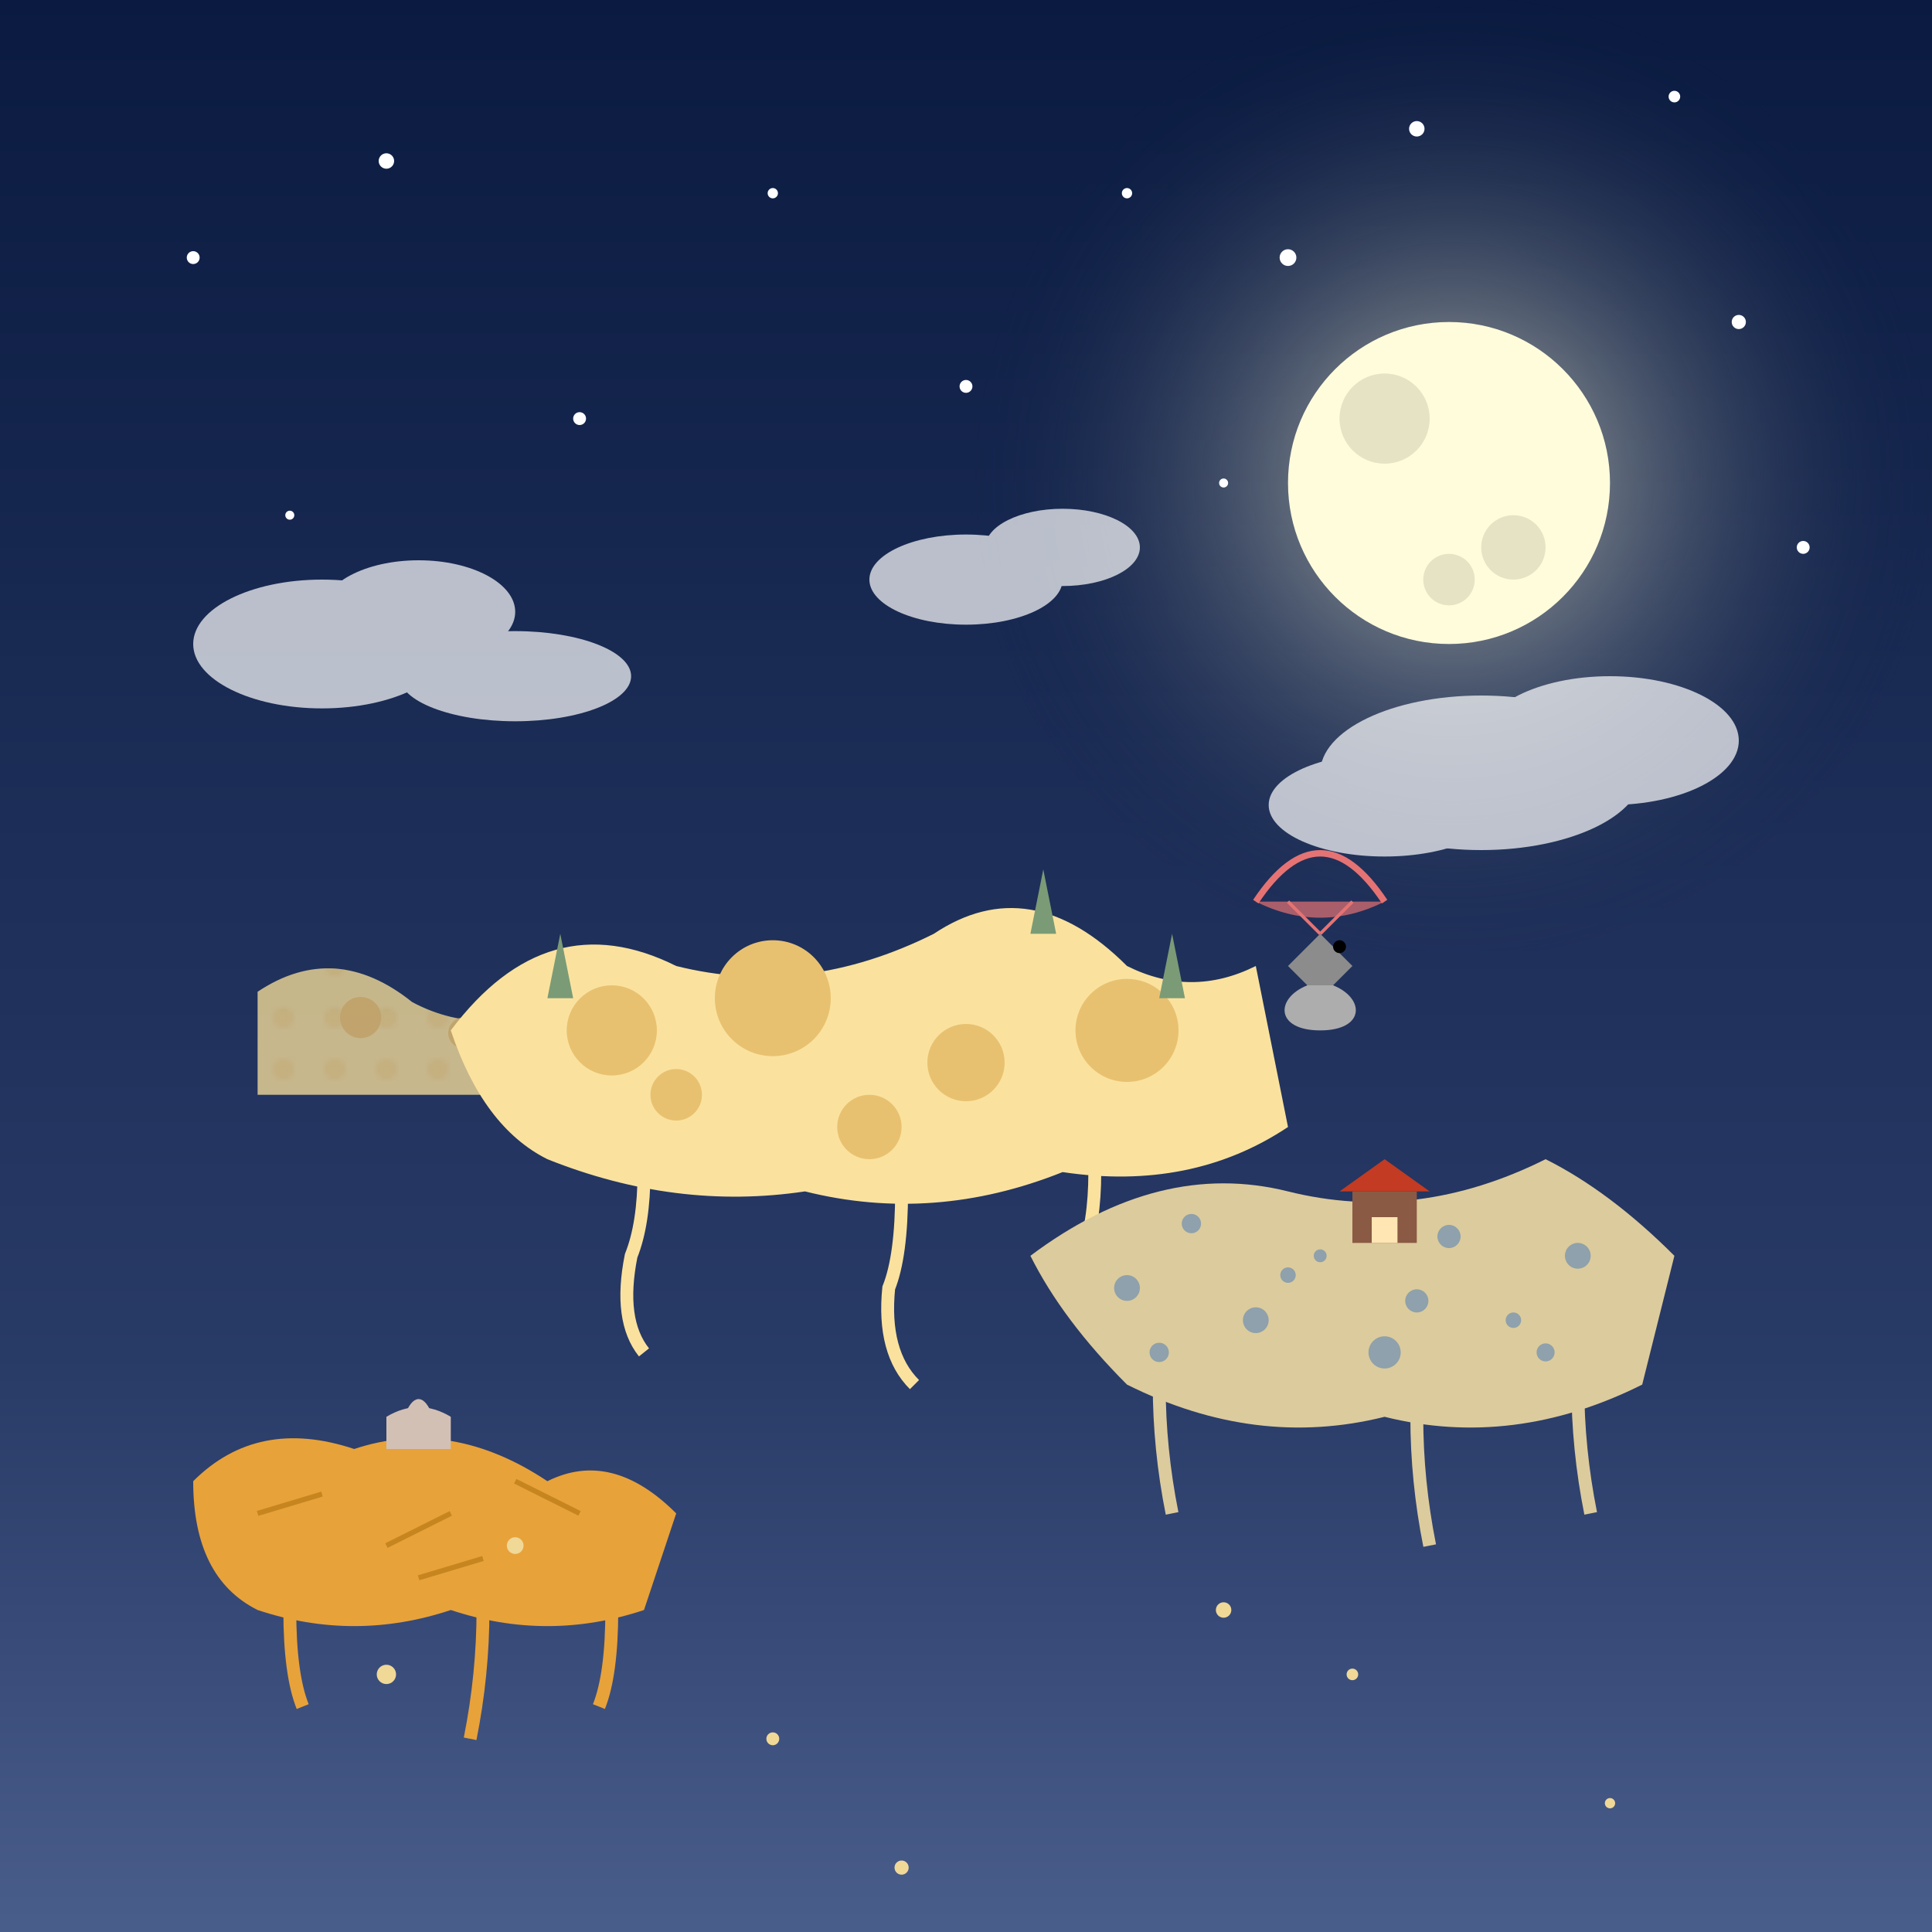
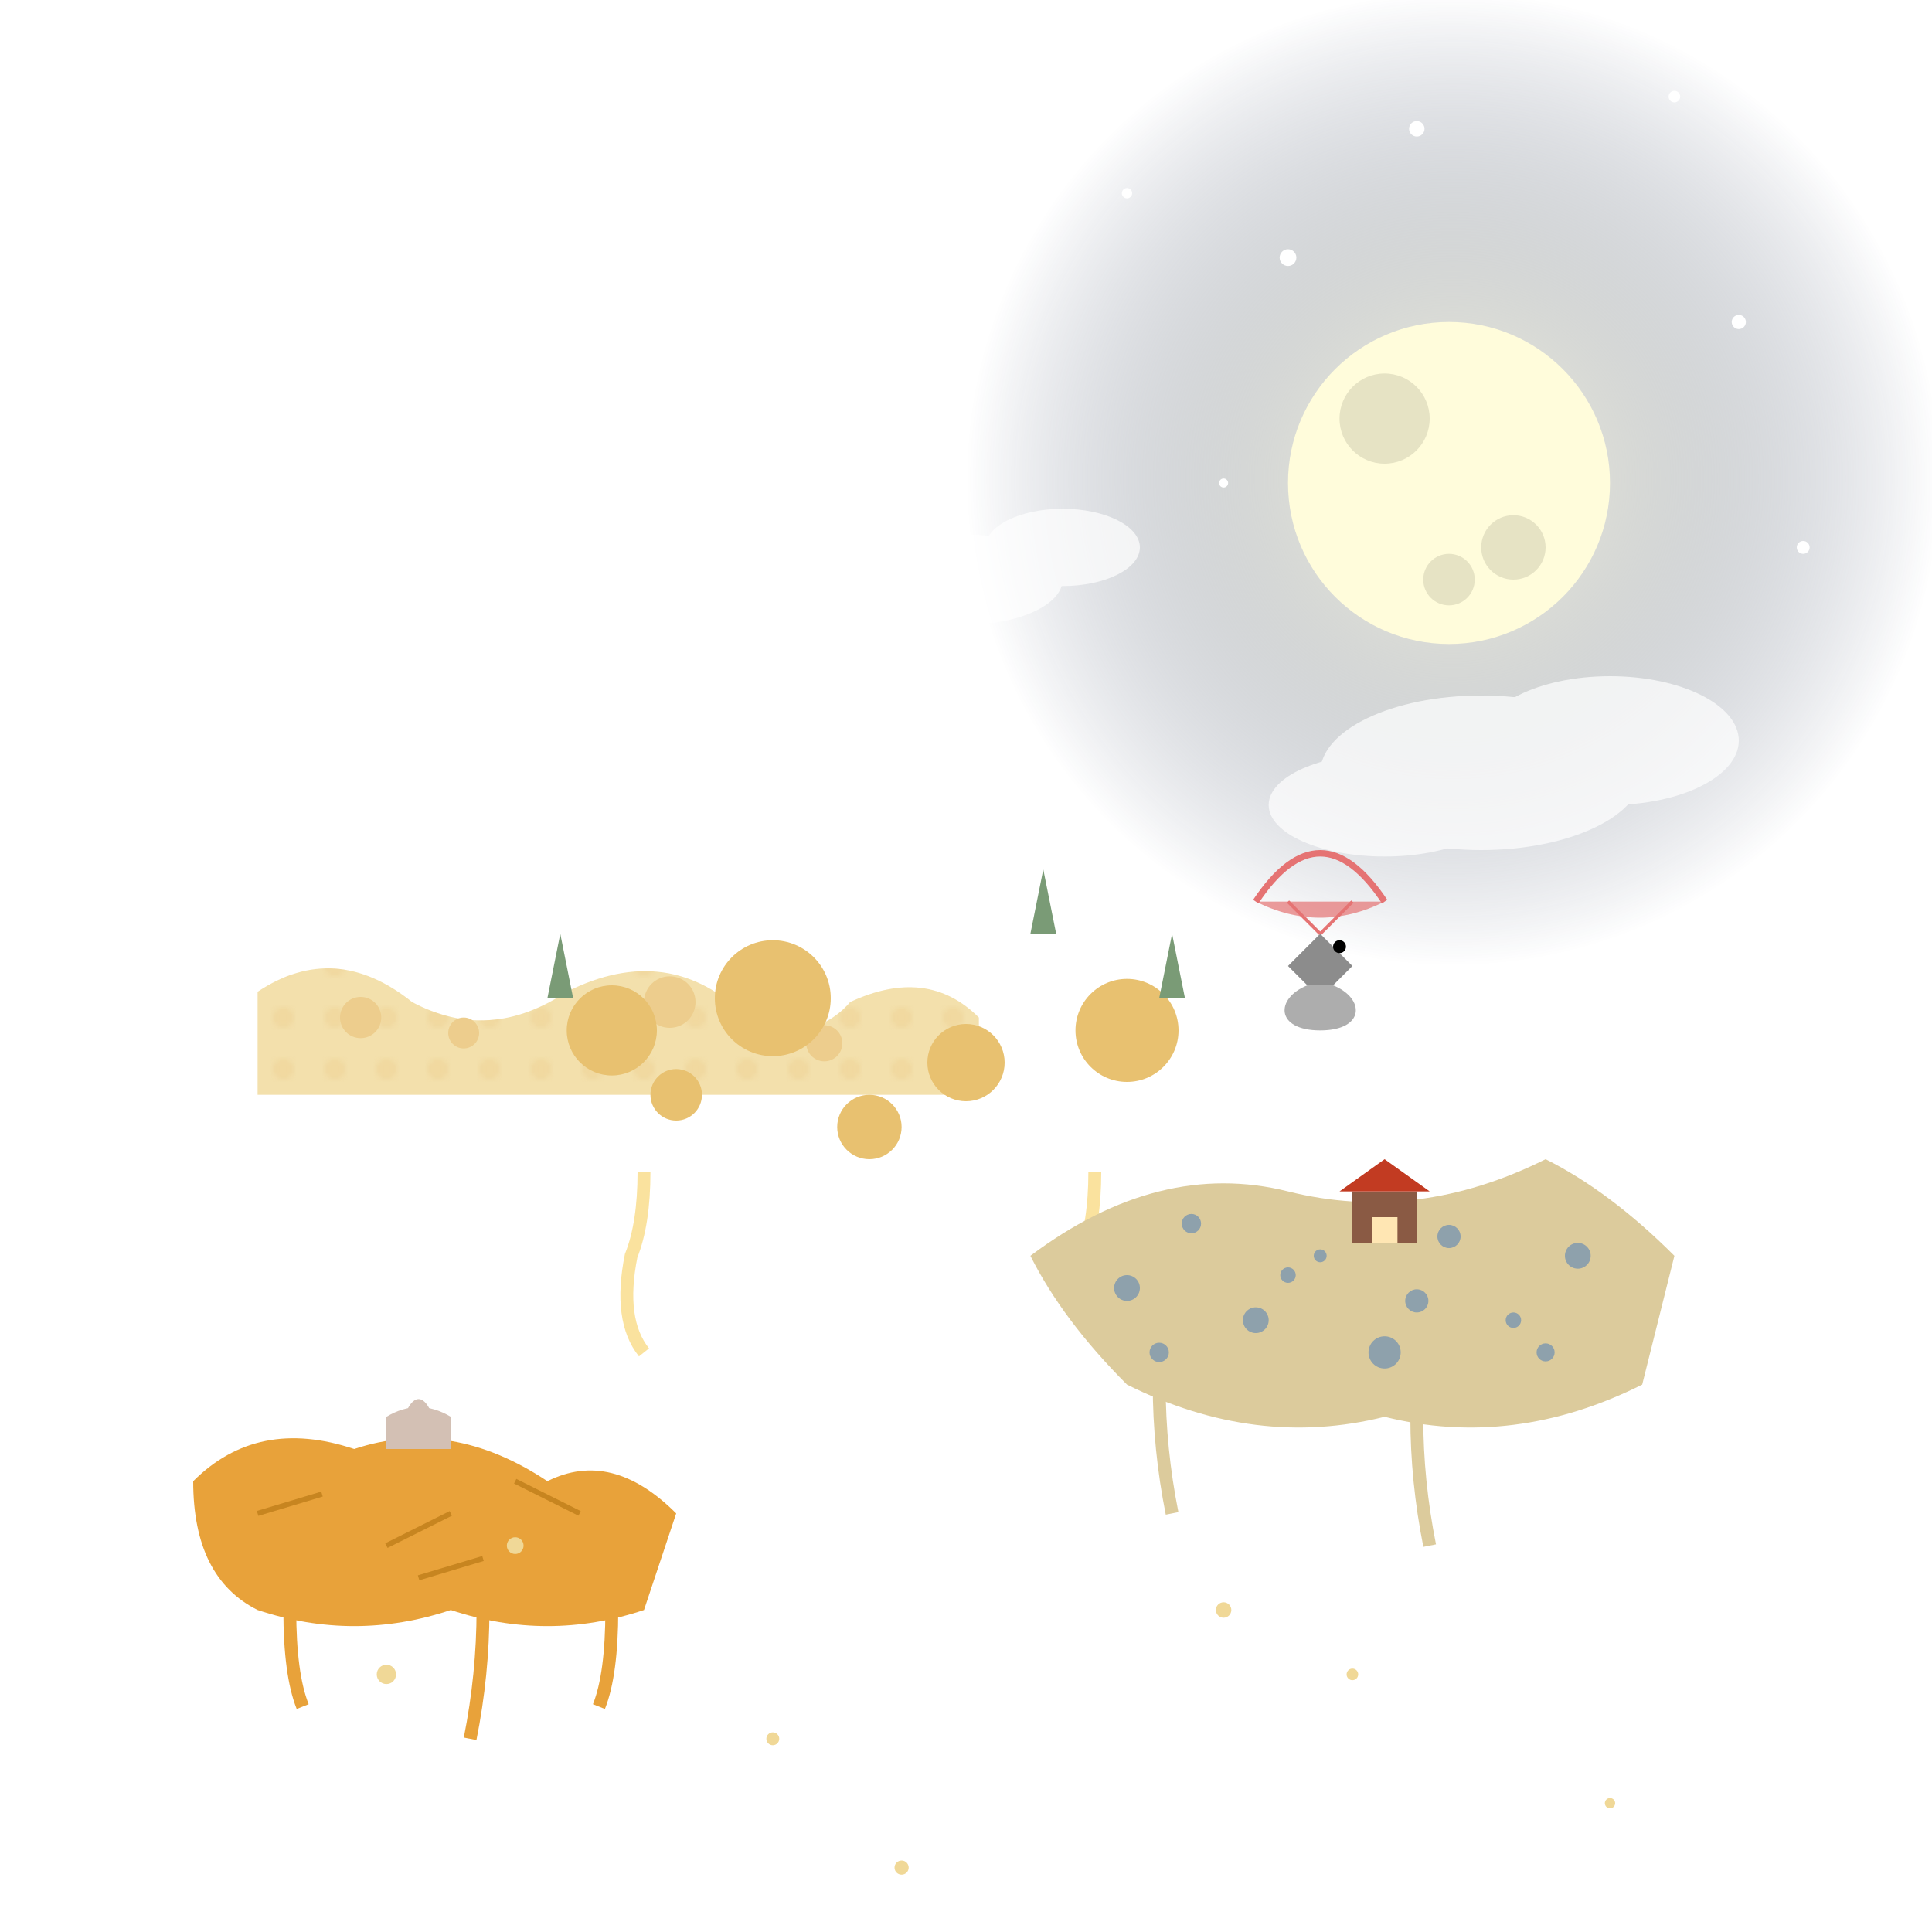
<svg xmlns="http://www.w3.org/2000/svg" viewBox="0 0 300 300">
  <defs>
    <linearGradient id="skyGradient" x1="0%" y1="0%" x2="0%" y2="100%">
      <stop offset="0%" stop-color="#0a1a40" />
      <stop offset="70%" stop-color="#283a66" />
      <stop offset="100%" stop-color="#4a5e8c" />
    </linearGradient>
    <radialGradient id="moonGlow" cx="75%" cy="25%" r="25%" fx="75%" fy="25%">
      <stop offset="0%" stop-color="#fffcdb" stop-opacity="0.7" />
      <stop offset="100%" stop-color="#0a1a40" stop-opacity="0" />
    </radialGradient>
    <pattern id="cheeseHoles" width="10" height="10" patternUnits="userSpaceOnUse">
      <circle cx="5" cy="5" r="2" fill="#e8c170" />
    </pattern>
    <filter id="moonBlur">
      <feGaussianBlur in="SourceGraphic" stdDeviation="2" />
    </filter>
    <filter id="cloudBlur">
      <feGaussianBlur in="SourceGraphic" stdDeviation="3" />
    </filter>
    <filter id="starTwinkle">
      <feTurbulence type="fractalNoise" baseFrequency="0.01" numOctaves="2" result="noise" />
      <feDisplacementMap in="SourceGraphic" in2="noise" scale="3" xChannelSelector="R" yChannelSelector="G" />
    </filter>
  </defs>
-   <rect width="300" height="300" fill="url(#skyGradient)" />
  <rect width="300" height="300" fill="url(#moonGlow)" />
  <g id="stars" fill="white" filter="url(#starTwinkle)">
    <circle cx="30" cy="40" r="1" />
    <circle cx="60" cy="25" r="1.2" />
    <circle cx="120" cy="30" r="0.8" />
    <circle cx="150" cy="60" r="1" />
    <circle cx="200" cy="40" r="1.3" />
    <circle cx="240" cy="70" r="0.9" />
    <circle cx="270" cy="50" r="1.1" />
    <circle cx="45" cy="80" r="0.7" />
    <circle cx="90" cy="65" r="1" />
    <circle cx="175" cy="30" r="0.8" />
    <circle cx="220" cy="20" r="1.2" />
    <circle cx="260" cy="15" r="0.9" />
    <circle cx="280" cy="85" r="1" />
    <circle cx="190" cy="75" r="0.7" />
  </g>
  <circle cx="225" cy="75" r="25" fill="#fffcdb" />
  <circle cx="215" cy="65" r="7" fill="#e6e3c4" />
  <circle cx="235" cy="85" r="5" fill="#e6e3c4" />
  <circle cx="225" cy="90" r="4" fill="#e6e3c4" />
  <g opacity="0.8" transform="translate(0, 10) scale(0.8)">
    <path d="M50,180 Q65,170 80,182 Q95,190 110,180 Q130,170 145,185 C150,190 160,188 165,182 Q180,175 190,185 L190,200 L50,200 Z" fill="#f0d897" />
    <path d="M50,180 Q65,170 80,182 Q95,190 110,180 Q130,170 145,185 C150,190 160,188 165,182 Q180,175 190,185 L190,200 L50,200 Z" fill="url(#cheeseHoles)" fill-opacity="0.4" />
    <circle cx="70" cy="185" r="4" fill="#e8c170" />
    <circle cx="90" cy="188" r="3" fill="#e8c170" />
    <circle cx="130" cy="182" r="5" fill="#e8c170" />
    <circle cx="160" cy="190" r="3.5" fill="#e8c170" />
  </g>
  <g transform="translate(70, 140)">
-     <path d="M0,20 Q15,0 35,10 Q55,15 75,5 Q90,-5 105,10 Q115,15 125,10 L130,35 Q115,45 95,42 Q75,50 55,45 Q35,48 15,40 Q5,35 0,20 Z" fill="#fae29e" />
    <circle cx="25" cy="20" r="7" fill="#e8c170" />
    <circle cx="50" cy="15" r="9" fill="#e8c170" />
    <circle cx="80" cy="25" r="6" fill="#e8c170" />
    <circle cx="105" cy="20" r="8" fill="#e8c170" />
    <circle cx="65" cy="35" r="5" fill="#e8c170" />
    <circle cx="35" cy="30" r="4" fill="#e8c170" />
    <path d="M15,15 L17,5 L19,15 Z" fill="#7a9b76" />
    <path d="M90,5 L92,-5 L94,5 Z" fill="#7a9b76" />
    <path d="M110,15 L112,5 L114,15 Z" fill="#7a9b76" />
    <path d="M30,42 Q30,50 28,55 Q26,65 30,70" fill="none" stroke="#fae29e" stroke-width="2" />
-     <path d="M70,45 Q70,55 68,60 Q67,70 72,75" fill="none" stroke="#fae29e" stroke-width="2" />
    <path d="M100,42 Q100,50 98,55 Q97,65 102,70" fill="none" stroke="#fae29e" stroke-width="2" />
  </g>
  <g transform="translate(160, 180)">
    <path d="M0,15 Q20,0 40,5 Q60,10 80,0 Q90,5 100,15 L95,35 Q75,45 55,40 Q35,45 15,35 Q5,25 0,15 Z" fill="#dccb9c" />
    <g fill="#6c8eb3" opacity="0.7">
      <circle cx="15" cy="20" r="2" />
      <circle cx="25" cy="10" r="1.5" />
      <circle cx="35" cy="25" r="2" />
      <circle cx="45" cy="15" r="1" />
      <circle cx="55" cy="30" r="2.5" />
      <circle cx="65" cy="12" r="1.8" />
      <circle cx="75" cy="25" r="1.2" />
      <circle cx="85" cy="15" r="2" />
      <circle cx="20" cy="30" r="1.5" />
      <circle cx="40" cy="18" r="1.2" />
      <circle cx="60" cy="22" r="1.8" />
      <circle cx="80" cy="30" r="1.4" />
    </g>
    <rect x="50" y="5" width="10" height="8" fill="#8a5a44" />
    <path d="M48,5 L55,0 L62,5" fill="#c23b22" />
    <rect x="53" y="9" width="4" height="4" fill="#ffe6b3" />
    <path d="M20,35 Q20,45 22,55" fill="none" stroke="#dccb9c" stroke-width="2" />
    <path d="M60,40 Q60,50 62,60" fill="none" stroke="#dccb9c" stroke-width="2" />
-     <path d="M85,35 Q85,45 87,55" fill="none" stroke="#dccb9c" stroke-width="2" />
  </g>
  <g transform="translate(30, 220)">
    <path d="M0,10 Q10,0 25,5 Q40,0 55,10 Q65,5 75,15 L70,30 Q55,35 40,30 Q25,35 10,30 Q0,25 0,10 Z" fill="#e8a23a" />
    <path d="M10,15 L20,12 M30,20 L40,15 M50,10 L60,15 M35,25 L45,22" stroke="#c78520" stroke-width="0.8" fill="none" />
    <path d="M30,5 L30,0 Q35,-3 40,0 L40,5 Z" fill="#d3c0b4" />
    <path d="M33,0 Q35,-5 37,0" fill="#d3c0b4" stroke="#d3c0b4" stroke-width="0.5" />
    <path d="M15,30 Q15,40 17,45" fill="none" stroke="#e8a23a" stroke-width="2" />
    <path d="M45,30 Q45,40 43,50" fill="none" stroke="#e8a23a" stroke-width="2" />
    <path d="M65,30 Q65,40 63,45" fill="none" stroke="#e8a23a" stroke-width="2" />
  </g>
  <g fill="white" opacity="0.7" filter="url(#cloudBlur)">
    <ellipse cx="50" cy="100" rx="20" ry="10" />
    <ellipse cx="65" cy="95" rx="15" ry="8" />
    <ellipse cx="80" cy="105" rx="18" ry="7" />
    <ellipse cx="230" cy="120" rx="25" ry="12" />
    <ellipse cx="250" cy="115" rx="20" ry="10" />
    <ellipse cx="215" cy="125" rx="18" ry="8" />
    <ellipse cx="150" cy="90" rx="15" ry="7" />
    <ellipse cx="165" cy="85" rx="12" ry="6" />
  </g>
  <g transform="translate(200, 140)">
    <path d="M5,15 Q2,12 0,10 Q2,8 5,5 Q8,8 10,10 Q8,12 5,15 Z" fill="#8c8c8c" />
    <circle cx="8" cy="7" r="1" fill="black" />
    <path d="M3,13 C-2,15 -2,20 5,20 C12,20 12,15 7,13" fill="#adadad" />
    <path d="M-5,0 Q5,-15 15,0" fill="none" stroke="#e57373" stroke-width="1" />
    <path d="M-5,0 Q5,5 15,0" fill="#e57373" opacity="0.7" />
    <line x1="0" y1="0" x2="5" y2="5" stroke="#e57373" stroke-width="0.5" />
    <line x1="10" y1="0" x2="5" y2="5" stroke="#e57373" stroke-width="0.5" />
  </g>
  <g>
    <circle cx="60" cy="260" r="1.5" fill="#f0d897" />
    <circle cx="120" cy="270" r="1" fill="#f0d897" />
    <circle cx="190" cy="250" r="1.2" fill="#f0d897" />
    <circle cx="250" cy="280" r="0.8" fill="#f0d897" />
    <circle cx="80" cy="240" r="1.3" fill="#f0d897" />
    <circle cx="140" cy="290" r="1.1" fill="#f0d897" />
    <circle cx="210" cy="260" r="0.9" fill="#f0d897" />
  </g>
</svg>